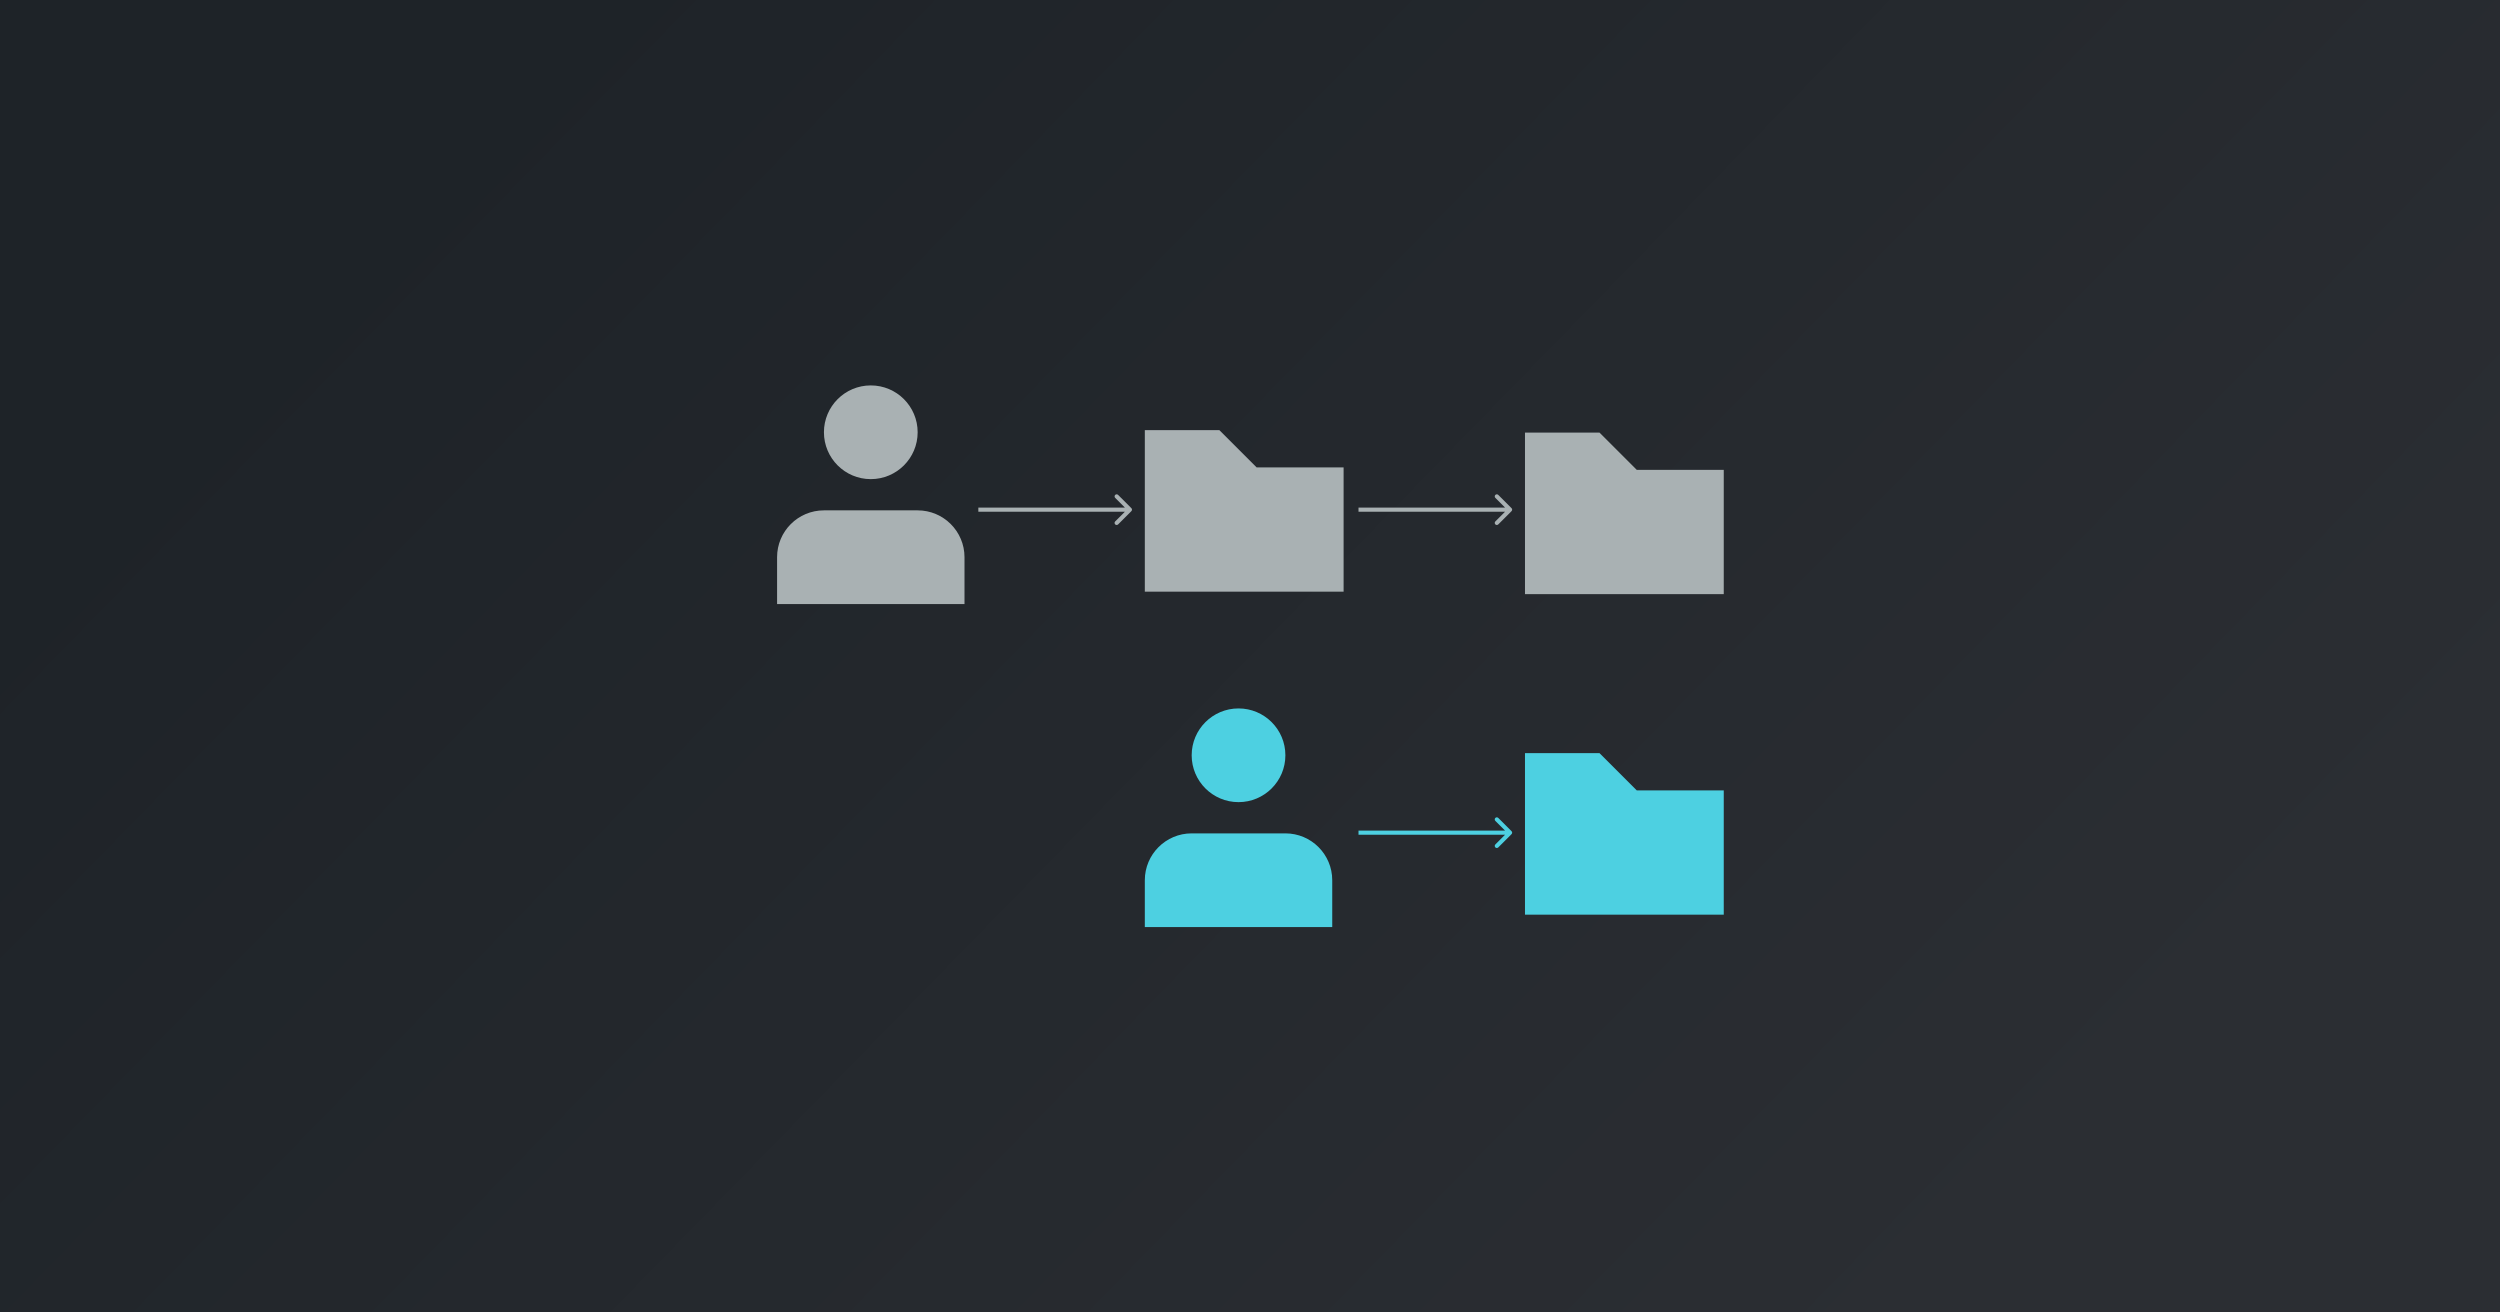
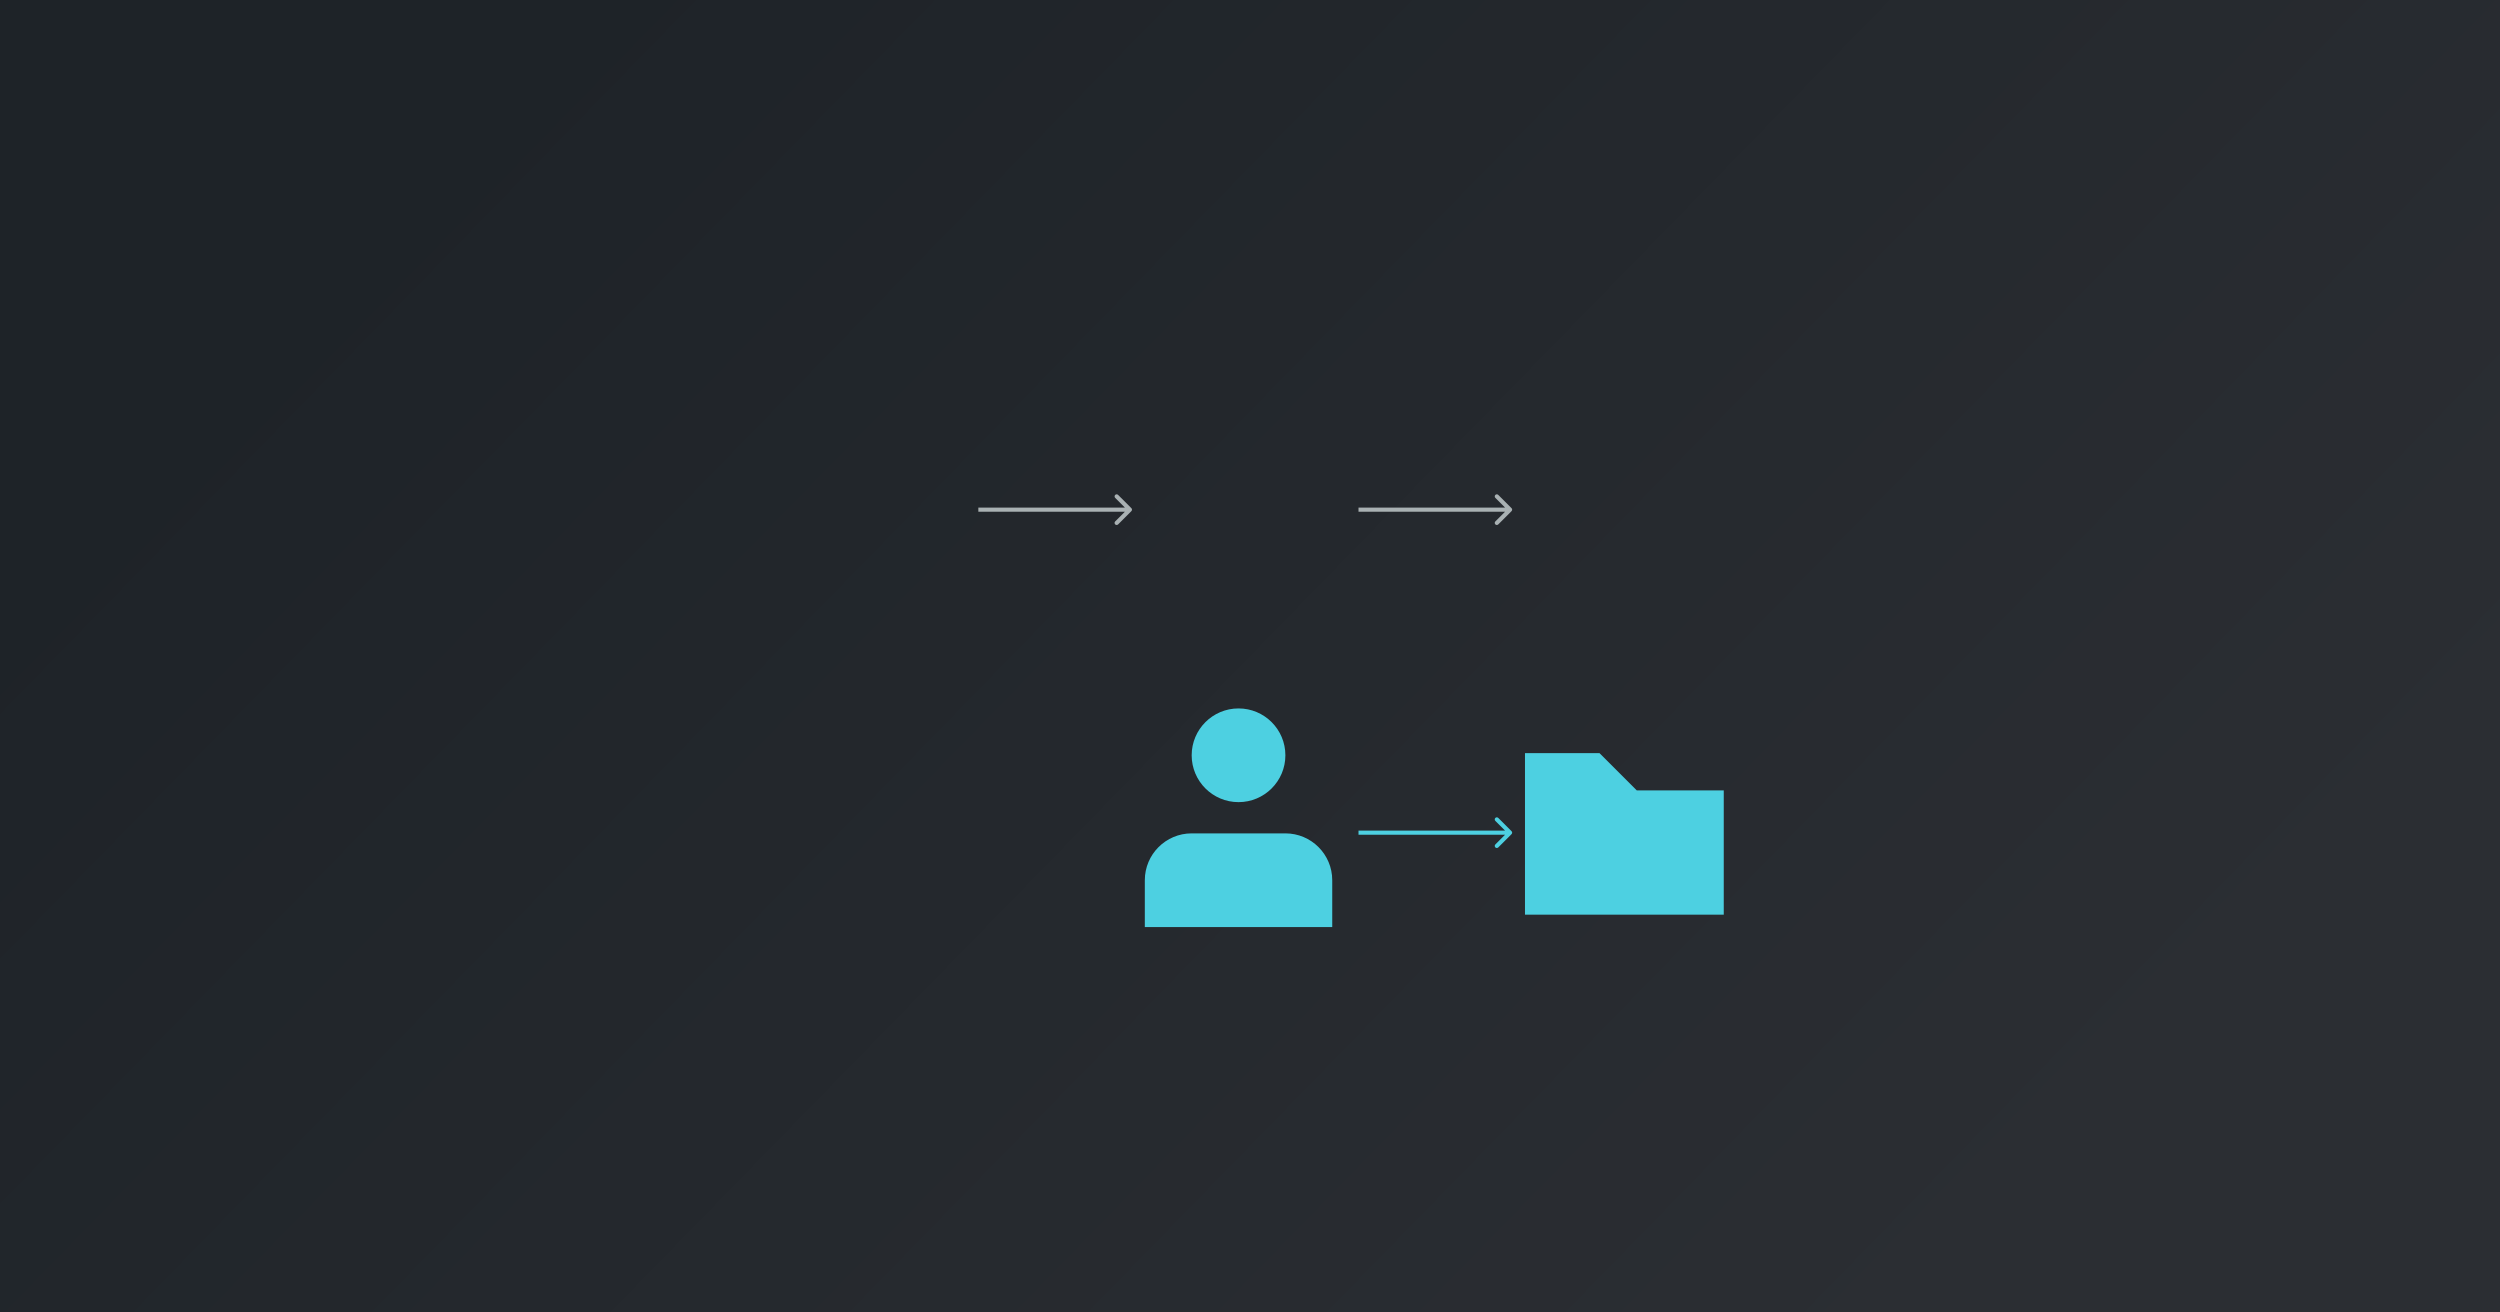
<svg xmlns="http://www.w3.org/2000/svg" width="1200" height="630" viewBox="0 0 1200 630" fill="none">
  <rect width="1200" height="630" fill="#1E1E1E" />
  <rect width="1200" height="630" fill="url(#paint0_linear_0_1)" />
-   <path d="M549.514 206.468H585.294L603.183 224.358H644.927V283.991H549.514V206.468Z" fill="#A9B1B3" />
-   <path d="M731.991 207.661H767.771L785.661 225.551H827.404V285.184H731.991V207.661Z" fill="#A9B1B3" />
  <path d="M731.991 361.514H767.771L785.661 379.404H827.404V439.037H731.991V361.514Z" fill="#4DD0E1" />
-   <path d="M417.98 229.98C430.401 229.98 440.471 219.911 440.471 207.49C440.471 195.069 430.401 185 417.98 185C405.559 185 395.49 195.069 395.49 207.49C395.49 219.911 405.559 229.98 417.98 229.98Z" fill="#A9B1B3" />
-   <path d="M462.961 267.464C462.961 255.043 452.892 244.974 440.47 244.974H395.49C383.069 244.974 373 255.043 373 267.464V289.954H462.961V267.464Z" fill="#A9B1B3" />
  <path d="M594.494 385.026C606.915 385.026 616.984 374.957 616.984 362.536C616.984 350.115 606.915 340.046 594.494 340.046C582.073 340.046 572.004 350.115 572.004 362.536C572.004 374.957 582.073 385.026 594.494 385.026Z" fill="#4DD0E1" />
  <path d="M639.474 422.51C639.474 410.088 629.405 400.02 616.984 400.02H572.004C559.583 400.02 549.514 410.088 549.514 422.51V445H639.474V422.51Z" fill="#4DD0E1" />
  <path d="M543.065 245.34C543.455 244.95 543.455 244.316 543.065 243.926L536.701 237.562C536.31 237.171 535.677 237.171 535.287 237.562C534.896 237.952 534.896 238.586 535.287 238.976L540.944 244.633L535.287 250.29C534.896 250.68 534.896 251.314 535.287 251.704C535.677 252.095 536.31 252.095 536.701 251.704L543.065 245.34ZM469.605 244.633V245.633L542.358 245.633V244.633V243.633L469.605 243.633V244.633Z" fill="#A9B1B3" />
  <path d="M725.542 400.386C725.932 399.995 725.932 399.362 725.542 398.972L719.178 392.608C718.787 392.217 718.154 392.217 717.764 392.608C717.373 392.998 717.373 393.631 717.764 394.022L723.421 399.679L717.764 405.336C717.373 405.726 717.373 406.359 717.764 406.75C718.154 407.14 718.787 407.14 719.178 406.75L725.542 400.386ZM652.083 399.679V400.679H724.835V399.679V398.679H652.083V399.679Z" fill="#4DD0E1" />
  <path d="M725.542 245.34C725.932 244.95 725.932 244.316 725.542 243.926L719.178 237.562C718.787 237.171 718.154 237.171 717.764 237.562C717.373 237.952 717.373 238.586 717.764 238.976L723.421 244.633L717.764 250.29C717.373 250.68 717.373 251.314 717.764 251.704C718.154 252.095 718.787 252.095 719.178 251.704L725.542 245.34ZM652.083 244.633V245.633L724.835 245.633V244.633V243.633L652.083 243.633V244.633Z" fill="#A9B1B3" />
  <defs>
    <linearGradient id="paint0_linear_0_1" x1="923.094" y1="630" x2="276.906" y2="1.48985e-05" gradientUnits="userSpaceOnUse">
      <stop stop-color="#2B2E33" />
      <stop offset="1" stop-color="#1E2328" />
    </linearGradient>
  </defs>
</svg>